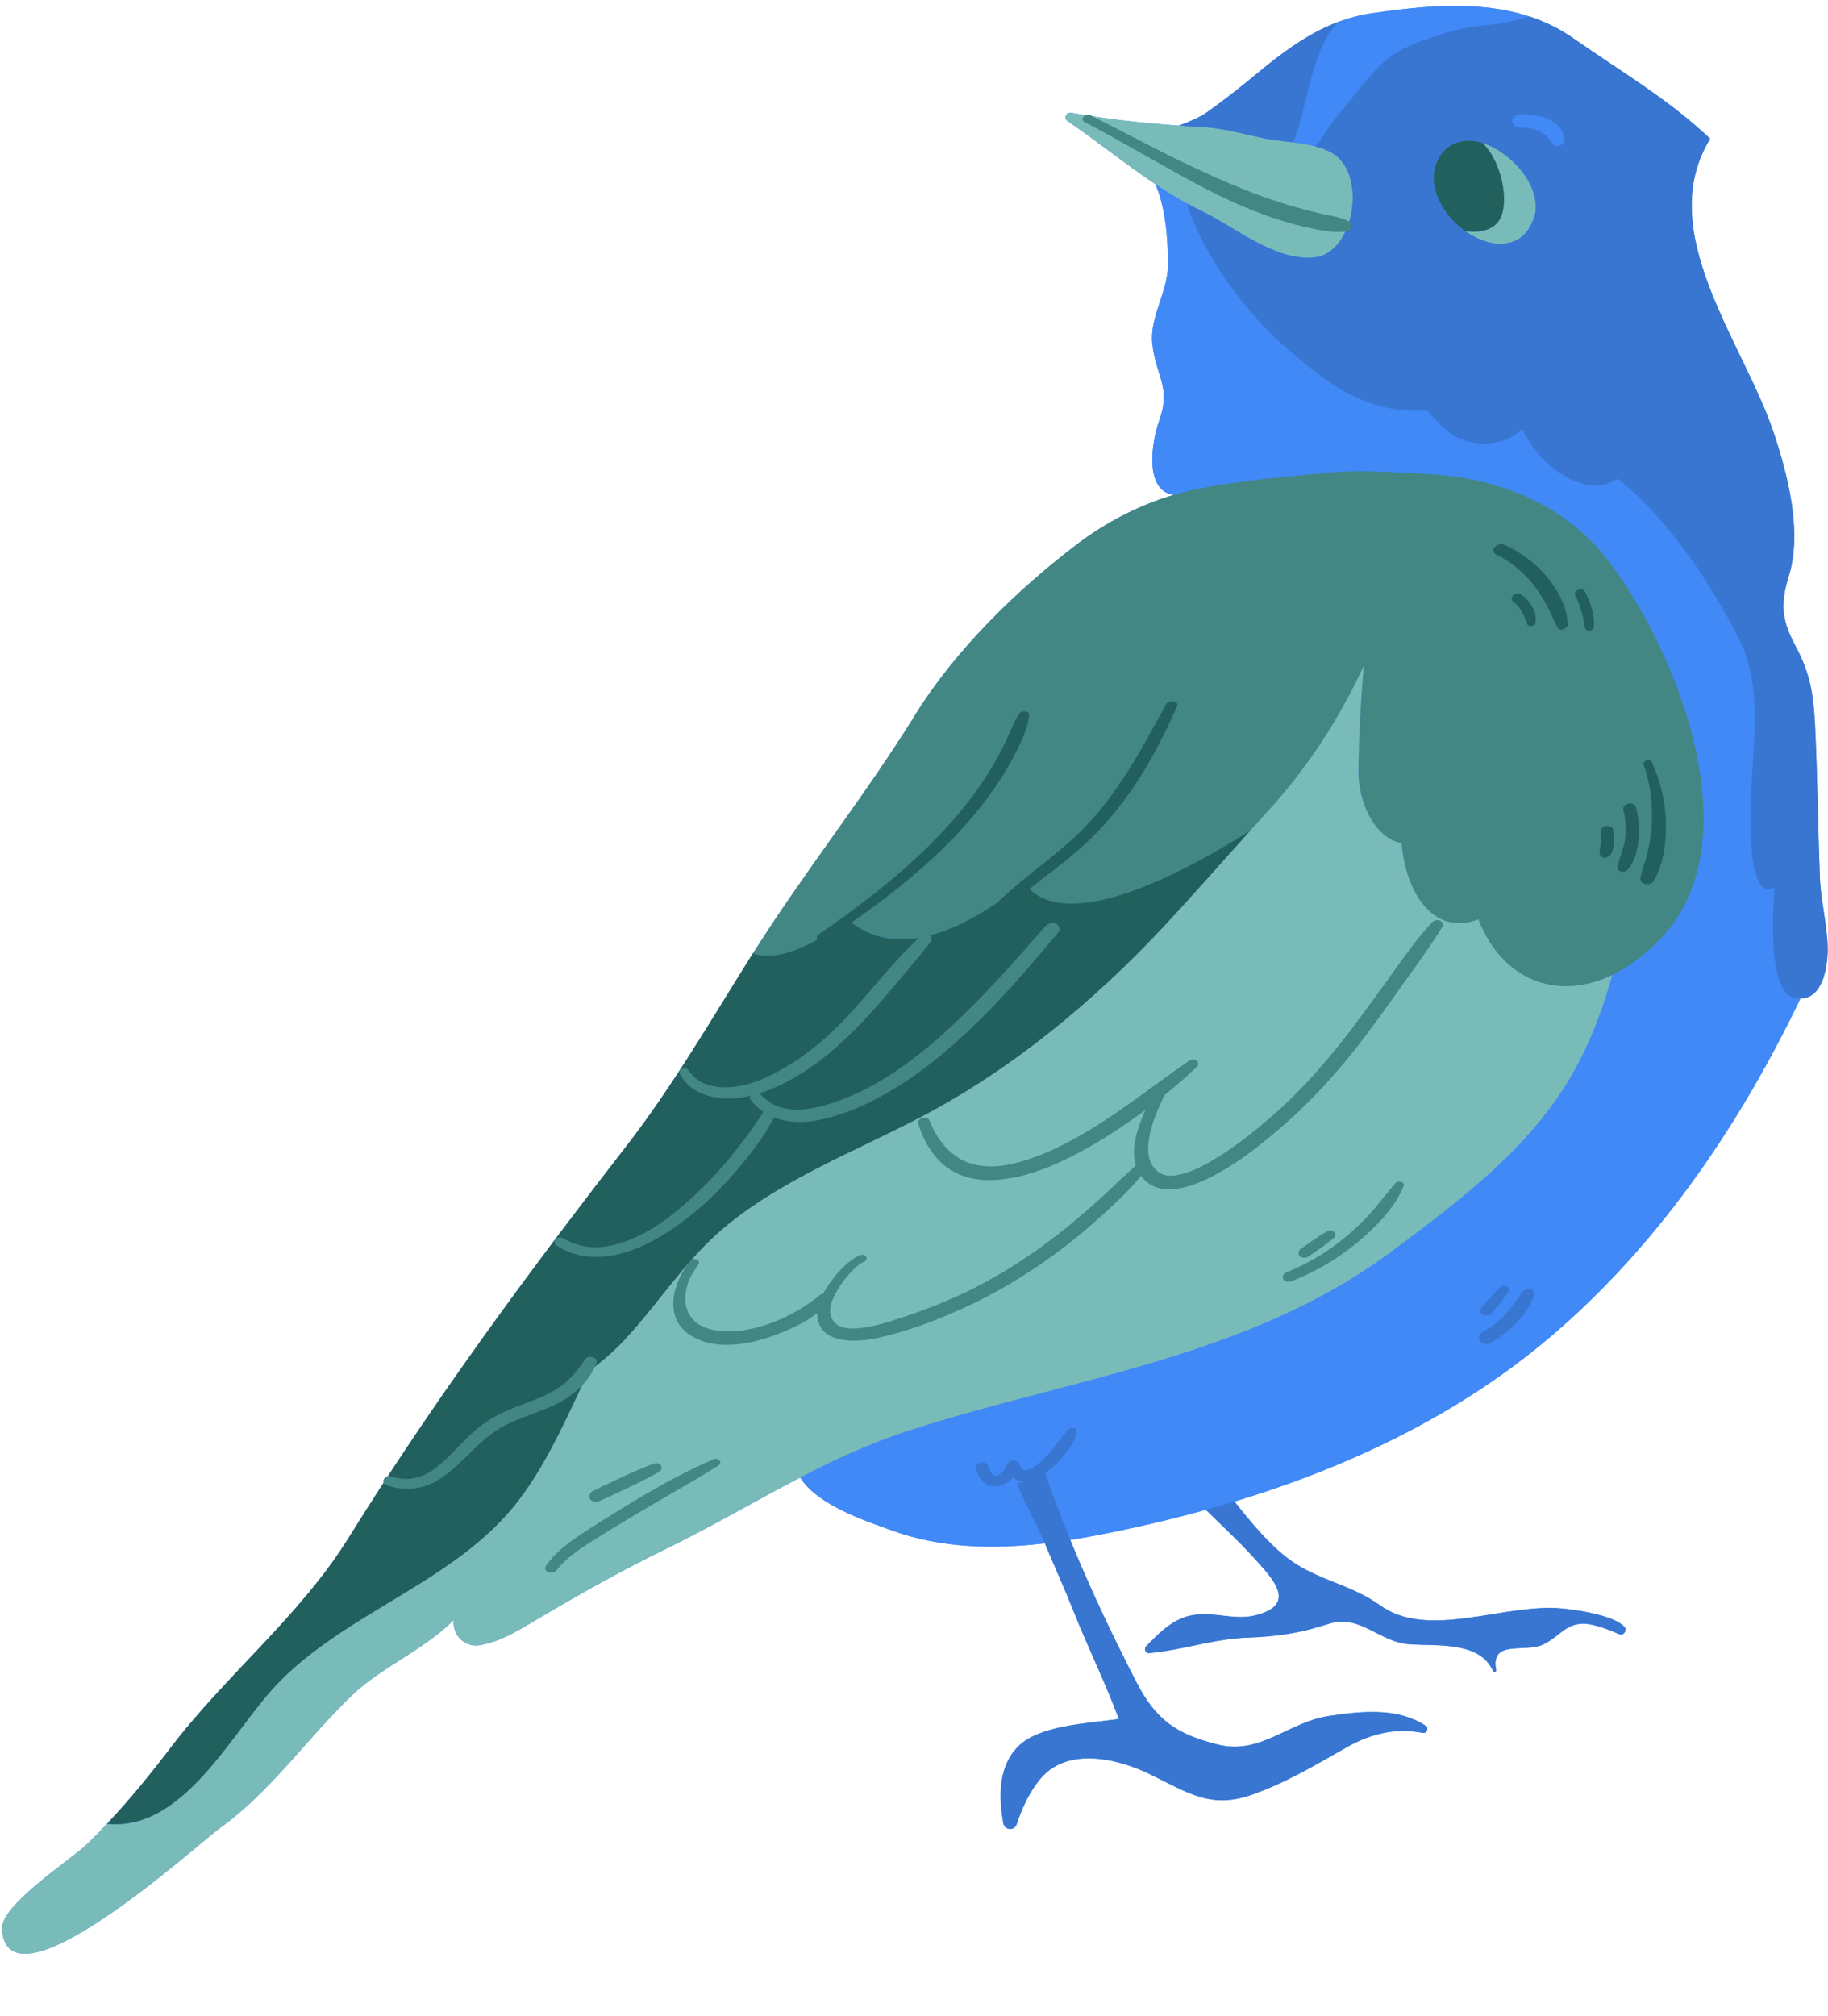
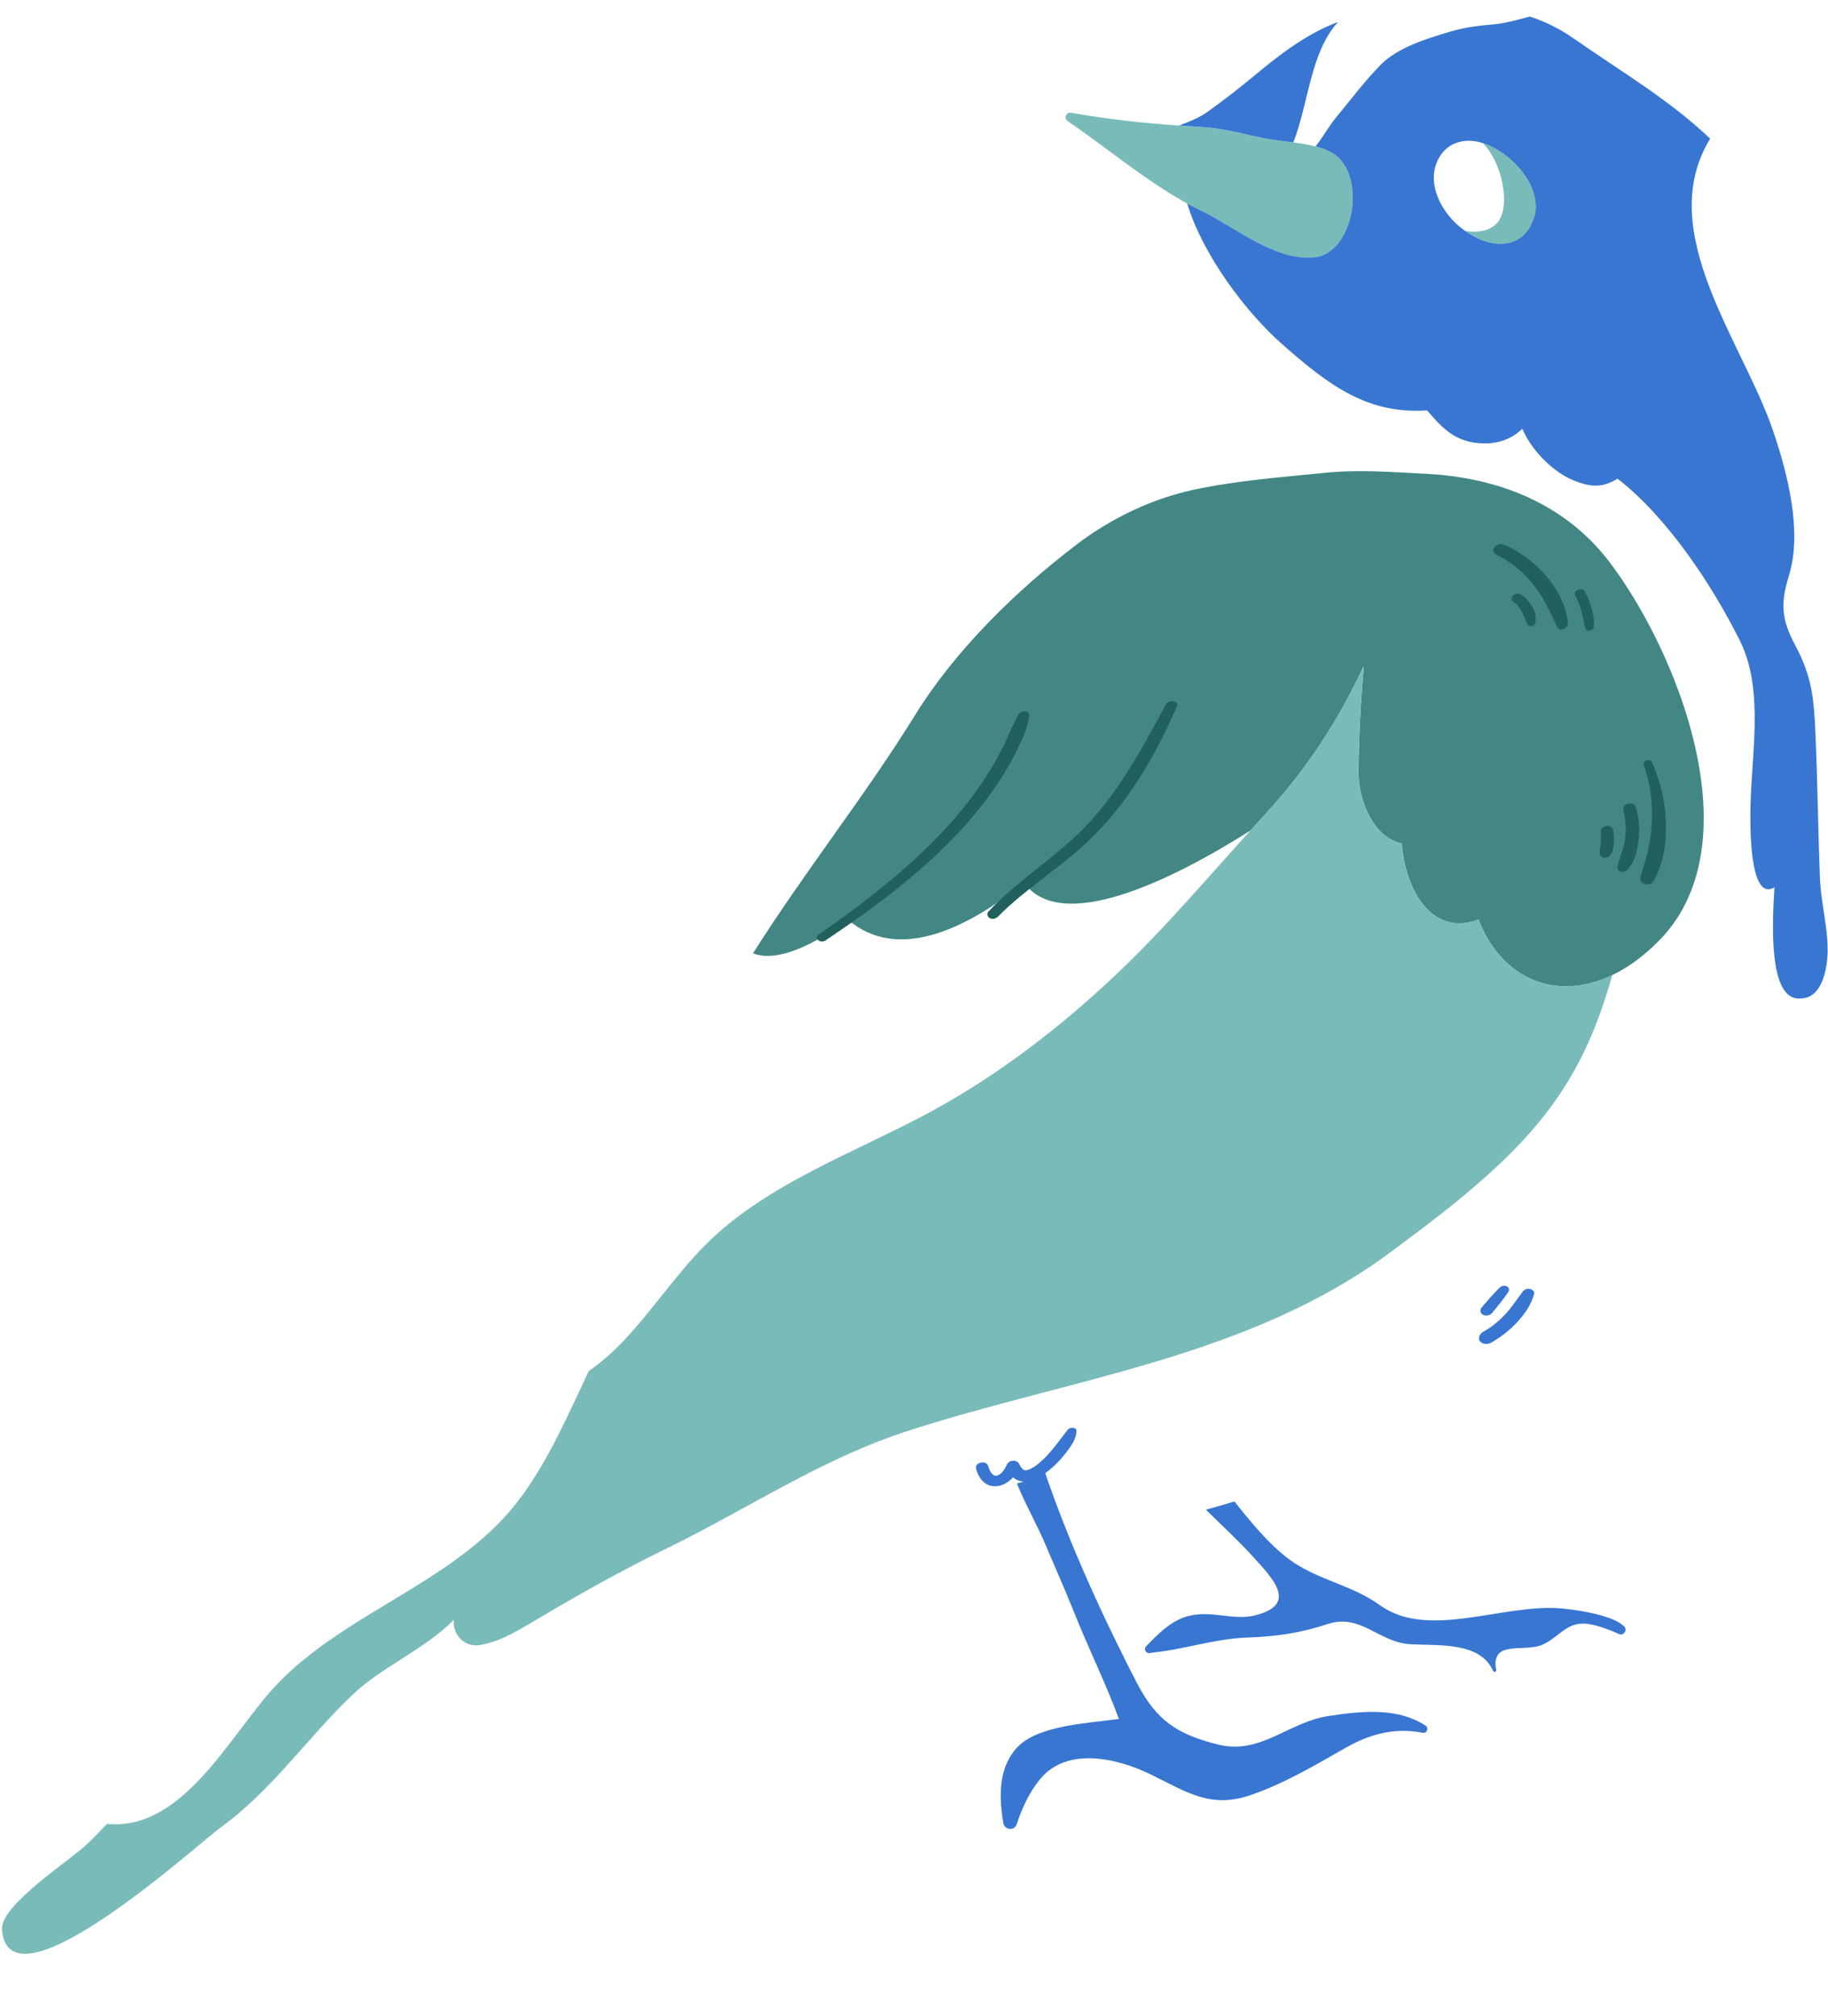
<svg xmlns="http://www.w3.org/2000/svg" height="517.5" preserveAspectRatio="xMidYMid meet" version="1.0" viewBox="-0.5 -1.5 469.4 517.5" width="469.4" zoomAndPan="magnify">
  <g id="change1_1">
-     <path d="M461.82,254.79h-0.01c-0.37,0.78-0.74,1.56-1.12,2.34c-15.55,31.78-36.06,61.57-63.15,84.57 c-23.56,19.99-51.64,33.3-81.06,42.22c4.23,5.32,8.85,10.97,14.02,14.82c7.15,5.33,16.04,6.52,23.32,11.79 c12.48,9.03,31.94-0.59,46.83,0.86c4.09,0.4,9.7,1.32,13.36,2.99c0.97,0.44,1.76,0.95,2.43,1.53c1.08,0.93,0.02,2.64-1.28,2.04 c-2.6-1.21-5.29-2.11-7.33-2.49c-5.8-1.07-7.46,2.91-12.01,5.13c-3.69,1.81-10.22-0.14-11.87,2.99c-0.64,1.21-0.5,2.41-0.27,3.57 c0.1,0.5-0.59,0.72-0.8,0.26c-3.34-7.4-13.51-6.44-21.05-6.81c-8.38-0.41-12.83-8.02-21.44-5.2c-7.06,2.31-12.82,3.19-20.85,3.48 c-7.1,0.25-13.99,2.38-20.98,3.45c-1.18,0.18-2.52,0.32-3.89,0.52c-0.97,0.14-1.56-1.03-0.88-1.74c2.89-2.99,5.89-6.03,9.66-7.4 c6.34-2.31,12.3,0.99,18.4-0.56c11.02-2.78,4.44-9.46-0.45-14.85c-3.93-4.33-8.17-8.21-12.27-12.25 c-7.27,2.02-14.61,3.78-21.96,5.32c-1.66,0.35-3.32,0.68-4.98,1.01c-2.61,0.5-5.24,0.98-7.89,1.39 c4.21,10.31,8.97,20.62,13.83,30.27c0.04,0.1,0.09,0.2,0.14,0.3c0.02,0.06,0.05,0.11,0.08,0.18c0.21,0.41,0.41,0.82,0.62,1.23 c0.79,1.57,1.58,3.11,2.37,4.64c5.06,9.77,10.36,13.24,20.72,15.89c11.09,2.84,18.08-5.69,28.59-7.29 c9.52-1.46,17.99-1.99,24.88,2.48c0.93,0.6,0.36,2.05-0.74,1.84c-6.31-1.22-12.63-0.21-19.61,3.76c-7.91,4.48-15.7,9.17-24.48,12.2 c-10.48,3.62-16.51-0.78-25.86-5.32c-8.63-4.19-21.37-7.06-28.22,1.17c-2.81,3.39-4.68,7.45-6.08,11.66 c-0.58,1.76-3.12,1.53-3.43-0.29c-1.22-7.15-1.21-14.61,3.8-19.67c5.4-5.47,18.05-5.96,25.87-7.06c-3.33-9.12-7.9-18.29-11.52-27.42 c-2.36-5.95-4.97-11.7-7.46-17.62c-0.01-0.02-0.02-0.04-0.02-0.06h-0.01c-13.21,1.54-26.66,1.27-39.27-3.32 c-6.7-2.44-18.97-6.38-23.54-13.57c-11.48,5.95-22.66,12.55-34.27,18.21c-11.73,5.72-22.14,11.58-33.49,18.3 c-5.32,3.14-9.33,5.62-14.48,6.51c-3.82,0.67-7.18-2.62-6.7-6.47c0-0.01,0-0.01,0-0.02c-7.26,7.41-18.6,12.21-25.79,19.03 c-12.05,11.44-20.75,24.63-34.3,34.44C50.29,471.83,1.77,516,0.01,493.79c-0.5-6.32,17.53-17.72,22.09-22.17 c1.67-1.63,3.3-3.29,4.88-4.98c5.83-6.18,11.15-12.72,16.26-19.43c14.27-18.77,33.32-33.9,45.74-53.91 c2.62-4.22,5.29-8.42,7.98-12.59c19.61-30.3,41.15-59.36,63.41-88.06c11.59-14.93,21.79-32.42,31.9-48.53 c0.2-0.31,0.39-0.62,0.59-0.92c13.29-21.04,28.84-40.47,41.68-61.25c10.25-16.57,26.04-32,41.54-43.77 c7.31-5.55,15.96-10.05,24.8-12.65c-7.8-1.11-5.5-14.11-3.74-18.95c3.21-8.85-0.86-11.41-1.74-19.96 c-0.7-6.75,4.06-13.32,4.04-20.33c-0.02-6.36-0.63-14.64-3.25-20.52h-0.01v-0.01c-7.71-5.13-14.9-10.98-22.54-16.17 c-1.06-0.72-0.38-2.37,0.89-2.14c9.18,1.65,18.56,2.66,27.73,3.3h0.01c2.51-0.99,5.05-1.93,7.31-3.53 c4.29-3.06,8.26-6.16,12.27-9.49c6.71-5.58,13.43-10.64,21.25-13.58c2.74-1.03,5.62-1.8,8.68-2.25c13.52-1.96,27.78-3.35,40.53,0.87 h0.01c3.91,1.29,7.67,3.11,11.22,5.6c12.3,8.6,24.31,15.54,35.09,25.75v0.01c-14.56,23.77,8.4,52.11,16.18,75.05 c3.72,10.97,7.52,25.74,4.08,36.97c-2.15,7-2.11,11.14,1.56,17.97c4.33,8.06,4.83,13.67,5.23,22.99c0.53,11.96,0.65,23.84,1.1,35.82 c0.01,0.29,0.02,0.57,0.03,0.86c0.02,0.38,0.04,0.75,0.06,1.13c0.38,5.66,1.84,11.21,1.95,16.89 C468.89,246.15,467.77,254.79,461.82,254.79z" fill="#4089F6" />
-   </g>
+     </g>
  <g id="change2_1">
    <path d="M349.71,169.42c-6.46,13.81-14.31,26.07-25.08,37.81c-1.36,1.48-2.7,2.96-4.04,4.45l-0.01,0.01 c-21.05,13.33-48.78,26.41-58.08,13.4c-14.01,11.23-32.13,20.75-45.31,9.45c-7.6,5.83-17.84,11.24-24.33,8.66 c13.29-21.04,28.84-40.47,41.68-61.25c10.25-16.57,26.04-32,41.54-43.77c7.31-5.55,15.96-10.05,24.8-12.65h0.01 c1.63-0.49,3.25-0.92,4.87-1.27c11.24-2.42,22.6-3.25,34.06-4.4c8.57-0.88,17.04-0.18,25.61,0.24c2.96,0.14,5.88,0.43,8.75,0.88 c1.92,0.3,3.81,0.66,5.68,1.1c13.05,3.07,24.63,9.69,33.06,20.86c11.49,15.22,24.07,41.99,24.07,65.55 c0,11.87-3.19,22.94-11.33,31.3c-3.95,4.05-8.05,7.03-12.13,8.99c-14.31,6.87-28.36,1.22-34.38-14.25 c-11.72,4.41-18.67-7.04-19.73-19.55c-7.25-1.44-11.16-11.12-11.08-18.42C348.42,187.54,348.9,178.44,349.71,169.42z" fill="#428784" />
  </g>
  <g id="change1_2">
-     <path d="M461.81,254.79c-0.37,0.78-0.74,1.56-1.12,2.34c-15.55,31.78-36.06,61.57-63.15,84.57 c-23.56,19.99-51.64,33.3-81.06,42.22c-2.43,0.73-4.87,1.44-7.33,2.11c-7.27,2.02-14.61,3.78-21.96,5.32 c-1.66,0.35-3.32,0.68-4.98,1.01c-2.61,0.5-5.24,0.98-7.89,1.39c-2.7-6.62-5.17-13.24-7.3-19.69c-1.49,2.69-3.58,4.7-6.41,5.21 c2.11,5.24,5.17,10.6,7.18,15.36c-13.21,1.54-26.66,1.27-39.27-3.32c-6.7-2.44-18.97-6.38-23.54-13.57 c8.78-4.54,17.73-8.72,27.19-11.8c41.64-13.56,87.68-18.87,124.15-45.85c11.85-8.76,24.6-18.35,34.6-29.24 c12.38-13.47,18.18-26.55,22.59-42.08c4.08-1.96,8.18-4.94,12.13-8.99c8.14-8.37,11.33-19.43,11.33-31.3 c0-23.57-12.58-50.34-24.07-65.55c-8.43-11.17-20.01-17.78-33.06-20.86c-1.87-0.44-3.76-0.8-5.68-1.1 c-2.86-0.44-5.79-0.73-8.75-0.88c-8.56-0.41-17.03-1.11-25.61-0.24c-11.46,1.15-22.81,1.98-34.06,4.4 c-1.63,0.35-3.25,0.77-4.87,1.27h-0.01c-7.8-1.11-5.5-14.11-3.74-18.95c3.21-8.85-0.86-11.41-1.74-19.96 c-0.7-6.75,4.06-13.32,4.04-20.33c-0.02-6.36-0.63-14.64-3.25-20.52c2.65,1.75,5.34,3.43,8.15,4.98 c3.94,13.01,14.82,27.72,24.55,36.27c12.02,10.57,21.79,17.85,37.07,16.86c2.37,2.76,4.56,5.3,7.65,6.86 c1.79,0.92,3.89,1.49,6.51,1.58c0.27,0.02,0.55,0.02,0.83,0.02c3.7-0.02,7.08-1.37,9.44-3.78c2.22,5.35,7.6,10.82,12.54,13 c5.41,2.39,8.29,1.98,11.94-0.15c12.97,10.09,24.4,27.55,31.37,41.51c6.54,13.1,2.71,30.39,2.72,44.6c0,0.26,0,0.57,0,0.92 c0.01,5.45,0.31,21.36,6.18,17.86C454.64,234.72,453.39,255.49,461.81,254.79z M351.77,1.89c-3.06,0.44-5.94,1.22-8.68,2.25 c-7.19,7.94-7.54,20.94-11.49,30.92c1.91,0.25,3.87,0.57,5.69,1.04c1.92-2.38,3.49-5.27,5.28-7.42c3.49-4.21,7.56-9.63,11.51-13.58 c4.43-4.45,11.87-6.7,17.84-8.47c3.69-1.09,7.24-1.54,11.06-1.85c3.04-0.26,6.19-1.18,9.33-2.02 C379.55-1.46,365.29-0.07,351.77,1.89z" fill="#4089F6" />
-   </g>
+     </g>
  <g id="change3_1">
    <path d="M413.52,248.76c-4.41,15.53-10.21,28.61-22.59,42.08c-10.01,10.89-22.75,20.48-34.6,29.24 c-36.48,26.99-82.52,32.29-124.15,45.85c-9.46,3.08-18.41,7.25-27.19,11.8c-11.48,5.95-22.66,12.55-34.27,18.21 c-11.73,5.72-22.14,11.58-33.49,18.3c-5.32,3.14-9.33,5.62-14.48,6.51c-3.82,0.67-7.18-2.62-6.7-6.47c0-0.01,0-0.01,0-0.02 c-7.26,7.41-18.6,12.21-25.79,19.03c-12.05,11.44-20.75,24.63-34.3,34.44C50.29,471.83,1.77,516,0.01,493.79 c-0.5-6.32,17.53-17.72,22.09-22.17c1.67-1.63,3.3-3.29,4.88-4.98c19.65,2.01,31.86-23.34,43.41-35.56 c11.24-11.91,26.58-19.27,40.43-28.33c8.32-5.43,16.08-11.48,22.11-19.49c7.43-9.87,12.36-21.52,17.75-32.81h0.01v-0.01 c3.15-2.25,6.17-4.81,9.17-8.02c8.15-8.7,15.05-19.51,23.96-27.4c15.12-13.39,35.12-20.83,52.8-30.16 c22.86-12.06,43.72-29.36,61.32-48.14c7.7-8.21,15.11-16.7,22.63-25.04l0.01-0.01c1.34-1.49,2.68-2.97,4.04-4.45 c10.77-11.74,18.62-24,25.08-37.81c-0.81,9.02-1.29,18.11-1.39,27.12c-0.08,7.31,3.82,16.98,11.08,18.42 c1.06,12.51,8.02,23.96,19.73,19.55C385.16,249.98,399.2,255.64,413.52,248.76z M380.17,35.19c4.36,4.11,6.72,13.35,4.96,18.47 c-1.32,3.84-5.34,4.76-9.41,4.13c0.97,0.7,2,1.3,3.07,1.81c1.64,0.78,3.39,1.35,5.2,1.47c1.8,0.13,3.67-0.2,5.24-1.1 c2.5-1.46,3.86-4.15,4.52-6.89c0.9-6.43-4.27-12.74-9.4-15.92C383.05,36.33,381.65,35.64,380.17,35.19z M337.3,36.1 c-1.81-0.47-3.78-0.79-5.69-1.04c-2.52-0.33-4.97-0.57-6.86-0.93c-5.75-1.11-10.78-2.71-16.66-3.03c-1.93-0.1-3.86-0.23-5.81-0.36 h-0.01c-9.17-0.64-18.56-1.65-27.73-3.3c-1.26-0.23-1.95,1.42-0.89,2.14c7.64,5.19,14.83,11.04,22.54,16.17v0.01h0.01 c2.65,1.75,5.34,3.43,8.15,4.98c1.22,0.67,2.45,1.32,3.72,1.93c8.71,4.22,18.73,12.85,28.9,11.92c9.61-0.89,13.3-18.87,6.19-25.63 C341.72,37.59,339.62,36.7,337.3,36.1z" fill="#79BBB9" />
  </g>
  <g id="change4_1">
    <path d="M468.81,241.78c0.08,4.37-1.04,13.01-6.99,13.01h-0.01c-8.42,0.7-7.17-20.07-6.66-28.52 c-5.87,3.5-6.17-12.41-6.18-17.86c0-0.35,0-0.66,0-0.92c-0.01-14.21,3.82-31.5-2.72-44.6c-6.97-13.95-18.39-31.42-31.37-41.51 c-3.65,2.13-6.53,2.55-11.94,0.15c-4.94-2.18-10.32-7.66-12.54-13c-2.36,2.41-5.74,3.76-9.44,3.78c-0.29,0-0.57,0-0.83-0.02 c-2.62-0.08-4.72-0.66-6.51-1.58c-3.08-1.57-5.28-4.1-7.65-6.86c-15.28,0.99-25.05-6.29-37.07-16.86 c-9.74-8.55-20.62-23.26-24.55-36.27c1.22,0.67,2.45,1.32,3.72,1.93c8.71,4.22,18.73,12.85,28.9,11.92 c9.61-0.89,13.3-18.87,6.19-25.63c-1.44-1.37-3.53-2.26-5.86-2.86c1.92-2.38,3.49-5.27,5.28-7.42c3.49-4.21,7.56-9.63,11.51-13.58 c4.43-4.45,11.87-6.7,17.84-8.47c3.69-1.09,7.24-1.54,11.06-1.85c3.04-0.26,6.19-1.18,9.33-2.02h0.01c3.91,1.29,7.67,3.11,11.22,5.6 c12.3,8.6,24.31,15.54,35.09,25.75v0.01c-14.56,23.77,8.4,52.11,16.18,75.05c3.72,10.97,7.52,25.74,4.08,36.97 c-2.15,7-2.11,11.14,1.56,17.97c4.33,8.06,4.83,13.67,5.23,22.99c0.53,11.96,0.65,23.84,1.1,35.82c0.01,0.29,0.02,0.57,0.03,0.86 c0.02,0.38,0.04,0.75,0.06,1.13C467.24,230.55,468.7,236.1,468.81,241.78z M393.76,53.08c0.9-6.43-4.27-12.74-9.4-15.92 c-1.32-0.82-2.72-1.51-4.19-1.97c-0.56-0.18-1.13-0.32-1.72-0.41c-2.11-0.34-4.36-0.09-6.22,0.95c-2.78,1.56-4.41,4.76-4.54,7.94 c-0.12,3.18,1.09,6.32,2.9,8.93c1.39,2.02,3.14,3.78,5.14,5.18c0.97,0.7,2,1.3,3.07,1.81c1.64,0.78,3.39,1.35,5.2,1.47 c1.8,0.13,3.67-0.2,5.24-1.1C391.74,58.51,393.1,55.82,393.76,53.08z M400.65,411.37c-14.89-1.44-34.35,8.17-46.83-0.86 c-7.27-5.27-16.17-6.46-23.32-11.79c-5.17-3.84-9.79-9.5-14.02-14.82c-2.43,0.73-4.87,1.44-7.33,2.11 c4.1,4.04,8.35,7.92,12.27,12.25c4.89,5.39,11.47,12.07,0.45,14.85c-6.1,1.55-12.07-1.75-18.4,0.56c-3.78,1.37-6.78,4.41-9.66,7.4 c-0.68,0.7-0.09,1.88,0.88,1.74c1.37-0.2,2.71-0.34,3.89-0.52c6.99-1.07,13.88-3.2,20.98-3.45c8.03-0.29,13.79-1.17,20.85-3.48 c8.61-2.81,13.07,4.79,21.44,5.2c7.54,0.37,17.71-0.58,21.05,6.81c0.21,0.46,0.9,0.24,0.8-0.26c-0.23-1.16-0.37-2.36,0.27-3.57 c1.65-3.13,8.18-1.17,11.87-2.99c4.55-2.23,6.21-6.2,12.01-5.13c2.04,0.38,4.73,1.28,7.33,2.49c1.29,0.6,2.36-1.12,1.28-2.04 c-0.67-0.57-1.47-1.09-2.43-1.53C410.34,412.69,404.74,411.77,400.65,411.37z M340.68,438.96c-10.51,1.6-17.51,10.13-28.59,7.29 c-10.37-2.65-15.66-6.12-20.72-15.89c-0.79-1.53-1.58-3.07-2.37-4.64c-0.21-0.4-0.41-0.81-0.62-1.23c-0.03-0.06-0.06-0.11-0.08-0.18 c-0.05-0.1-0.1-0.2-0.14-0.3c-4.85-9.65-9.61-19.96-13.83-30.27c-2.7-6.62-5.17-13.24-7.3-19.69c-1.49,2.69-3.58,4.7-6.41,5.21 c2.11,5.24,5.17,10.6,7.18,15.36h0.01c0,0.02,0.01,0.04,0.02,0.06c2.49,5.92,5.1,11.67,7.46,17.62c3.62,9.13,8.19,18.3,11.52,27.42 c-7.82,1.1-20.47,1.59-25.87,7.06c-5.01,5.07-5.02,12.53-3.8,19.67c0.31,1.82,2.85,2.05,3.43,0.29c1.39-4.21,3.26-8.27,6.08-11.66 c6.85-8.23,19.59-5.37,28.22-1.17c9.36,4.53,15.38,8.93,25.86,5.32c8.78-3.03,16.57-7.72,24.48-12.2c6.98-3.97,13.3-4.98,19.61-3.76 c1.09,0.21,1.67-1.24,0.74-1.84C358.67,436.97,350.2,437.5,340.68,438.96z M321.85,17.71c-4.01,3.33-7.99,6.43-12.27,9.49 c-2.26,1.61-4.79,2.55-7.31,3.53c1.95,0.13,3.88,0.26,5.81,0.36c5.88,0.32,10.91,1.92,16.66,3.03c1.9,0.36,4.34,0.6,6.86,0.93 c3.95-9.98,4.3-22.98,11.49-30.92C335.28,7.07,328.56,12.13,321.85,17.71z" fill="#3876D1" />
  </g>
  <g id="change5_1">
-     <path d="M385.13,53.65c-1.32,3.84-5.34,4.76-9.41,4.13c-2-1.4-3.75-3.16-5.14-5.18c-1.8-2.62-3.02-5.75-2.9-8.93 c0.13-3.18,1.76-6.39,4.54-7.94c1.87-1.04,4.11-1.29,6.22-0.95c0.59,0.09,1.16,0.24,1.72,0.41 C384.53,39.3,386.89,48.54,385.13,53.65z M262.5,225.08c-14.01,11.23-32.13,20.75-45.31,9.45c-7.6,5.83-17.84,11.24-24.33,8.66 c-0.2,0.3-0.39,0.61-0.59,0.92c-10.11,16.12-20.31,33.6-31.9,48.53c-22.26,28.7-43.8,57.75-63.41,88.06 c-2.69,4.17-5.36,8.37-7.98,12.59c-12.42,20.01-31.47,35.14-45.74,53.91c-5.11,6.72-10.43,13.25-16.26,19.43 c19.65,2.01,31.86-23.34,43.41-35.56c11.24-11.91,26.58-19.27,40.43-28.33c8.32-5.43,16.08-11.48,22.11-19.49 c7.43-9.87,12.36-21.52,17.75-32.81h0.01v-0.01c3.15-2.25,6.17-4.81,9.17-8.02c8.15-8.7,15.05-19.51,23.96-27.4 c15.12-13.39,35.12-20.83,52.8-30.16c22.86-12.06,43.72-29.36,61.32-48.14c7.7-8.21,15.11-16.7,22.63-25.04 C299.53,225.02,271.8,238.1,262.5,225.08z" fill="#22605D" />
-   </g>
+     </g>
  <g id="change4_2">
    <path d="M275.9,365.74c0,2.06-1.23,3.74-2.43,5.33c-1.43,1.9-3.12,3.68-5,5.14c-1.66,1.3-3.67,2.52-5.85,2.56 c-1.22,0.02-2.21-0.39-3.01-1.07c-1.03,1.15-2.36,2.02-3.94,2.25c-2.98,0.43-4.81-1.81-5.53-4.45c-0.45-1.63,2.62-2.31,3.11-0.7 c0.24,0.8,0.59,1.76,1.31,2.26c0.37,0.26,0.64,0.28,0.91,0.21c1.14-0.28,2.05-1.64,2.53-2.75c0.59-1.37,2.72-1.47,3.3-0.09 c0.26,0.62,0.77,1.2,1.08,1.36c-0.01,0,0.54,0.12,0.32,0.11c0.12,0,0.23-0.01,0.35-0.02c0.06-0.01,0.25-0.05,0.3-0.06 c0.36-0.1,0.32-0.07,0.82-0.32c0.3-0.15,0.73-0.4,0.93-0.53c0.75-0.5,1.44-1.09,2.1-1.7c2.51-2.32,4.41-5.2,6.53-7.86 C274.2,364.85,275.9,364.74,275.9,365.74z M392.39,329.35c-0.64-0.14-1.46,0.09-1.86,0.64c-0.78,1.06-1.54,2.14-2.33,3.2 c-0.37,0.5-0.75,0.99-1.14,1.48c-0.2,0.25-0.41,0.5-0.62,0.75c-0.01,0.01-0.01,0.01-0.02,0.02c-0.01,0.02-0.03,0.03-0.06,0.06 c-0.12,0.13-0.24,0.26-0.36,0.39c-0.85,0.9-1.76,1.74-2.72,2.5c-0.25,0.2-0.51,0.39-0.77,0.59c-0.01,0.01-0.01,0.01-0.02,0.02 c-0.02,0.01-0.03,0.02-0.05,0.03c-0.15,0.1-0.29,0.2-0.44,0.3c-0.54,0.36-1.09,0.69-1.65,1.01c-0.79,0.45-1.48,1.59-0.81,2.43 c0.68,0.85,1.95,0.88,2.84,0.37c2.4-1.36,4.63-3.07,6.52-5.07c2.03-2.16,3.77-4.56,4.54-7.46 C393.61,329.99,392.9,329.46,392.39,329.35z M380.37,336.02c0.79,0.34,1.77,0.12,2.32-0.56c0.7-0.86,1.41-1.73,2.11-2.59 c0.69-0.85,1.31-1.75,1.94-2.64c0.18-0.25,0.31-0.53,0.25-0.85c-0.06-0.29-0.29-0.56-0.55-0.69c-0.66-0.32-1.42-0.14-1.92,0.38 c-0.8,0.83-1.63,1.65-2.38,2.52c-0.74,0.86-1.48,1.71-2.22,2.57C379.41,334.77,379.65,335.71,380.37,336.02z" fill="#3876D1" />
  </g>
  <g id="change1_3">
-     <path d="M389.26,31.18c-1-0.06-1.62-1.04-1.35-1.95c0.31-1.06,1.57-1.42,2.54-1.37c2.34,0.12,4.82,0.28,6.95,1.37 c2.06,1.05,4.02,2.94,3.71,5.44c-0.16,1.31-2.29,1.79-3,0.68c-0.45-0.7-0.98-1.33-1.51-1.96c-0.13-0.16,0.21,0.19-0.03-0.03 c-0.07-0.06-0.14-0.13-0.21-0.19c-0.16-0.14-0.33-0.27-0.5-0.39c-0.17-0.12-0.35-0.24-0.53-0.36c-0.01-0.01-0.4-0.22-0.16-0.1 c0.21,0.11-0.07-0.03-0.11-0.05c-0.46-0.23-0.94-0.4-1.43-0.55c-0.15-0.05-0.21-0.05-0.02-0.01c-0.14-0.03-0.28-0.07-0.42-0.1 c-0.26-0.05-0.51-0.1-0.77-0.14C391.36,31.31,390.31,31.25,389.26,31.18L389.26,31.18z" fill="#4089F6" />
-   </g>
+     </g>
  <g id="change5_2">
    <path d="M256.74,197.98c-11.17,17.54-28.26,30.51-45.31,41.94c-1.21,0.81-3.14-0.57-1.68-1.57 c4.63-3.22,9.2-6.52,13.63-10c7.93-6.21,15.48-12.96,22-20.66c3.25-3.84,6.23-7.92,8.81-12.24c1.24-2.08,2.39-4.21,3.43-6.4 c1.14-2.38,2.09-4.88,3.41-7.17c0.57-0.99,2.91-1.24,2.74,0.35c-0.32,2.9-1.61,5.7-2.86,8.3 C259.66,193.09,258.27,195.57,256.74,197.98z M298.91,179.28c-4.31,7.89-8.54,15.9-13.85,23.17c-2.63,3.61-5.53,7.02-8.75,10.12 c-3.39,3.26-7.11,6.17-10.78,9.1c-4.25,3.4-8.46,6.85-12.22,10.8c-0.53,0.56-0.24,1.4,0.38,1.72c0.74,0.39,1.61,0.07,2.15-0.48 c6.82-6.9,15.18-11.99,22.29-18.56c6.68-6.17,12.19-13.56,16.69-21.44c2.55-4.47,4.8-9.07,6.87-13.78 C302.43,178.25,299.61,178,298.91,179.28z M427.27,209.15c-0.21-5.23-1.46-10.28-3.61-15.05c-0.47-1.06-2.49-0.36-2.07,0.81 c1.65,4.58,2.29,9.52,2.09,14.37c-0.1,2.43-0.41,4.87-0.93,7.24c-0.52,2.4-1.38,4.7-1.99,7.08c-0.5,1.97,2.53,2.54,3.4,1 C426.77,220.04,427.47,214.34,427.27,209.15z M416.35,206.42c0.62,2.46,0.76,4.96,0.43,7.48c-0.33,2.49-1.45,4.71-1.95,7.15 c-0.12,0.58,0.44,1.05,0.94,1.17c0.62,0.15,1.29-0.08,1.71-0.55c1.93-2.12,2.57-5.22,2.83-8.01c0.25-2.67-0.01-5.41-0.76-7.98 C419.06,204.02,415.93,204.73,416.35,206.42z M411.82,210.55c-0.77,0.21-1.41,0.79-1.29,1.64c0.04,0.25,0.06,0.5,0.08,0.76 c0.04,0.79,0.01,1.57-0.09,2.35c-0.06,0.4-0.16,0.8-0.21,1.21c-0.02,0.2-0.06,0.4-0.07,0.6c-0.02,0.28,0.05,0.49,0.13,0.75 c0.35,1.07,1.71,1.01,2.4,0.32c0.26-0.26,0.48-0.52,0.63-0.86c0.14-0.31,0.24-0.65,0.32-0.98c0.11-0.5,0.16-1.01,0.19-1.52 c0.07-1.12,0-2.25-0.2-3.35C413.56,210.65,412.5,210.37,411.82,210.55z M385.69,138.28c-1.66-0.74-3.98,1.58-1.95,2.57 c3.66,1.79,6.81,4.39,9.36,7.55c2.69,3.34,4.51,7.19,6.27,11.07c0.59,1.29,2.8,0.4,2.71-0.87c-0.32-4.57-2.6-8.81-5.55-12.25 C393.58,142.9,389.86,140.12,385.69,138.28z M392.94,154.18c-0.67-1.16-1.59-2.21-2.69-2.99c-0.6-0.43-1.46-0.49-2.06,0 c-0.47,0.39-0.81,1.24-0.19,1.69c0.44,0.32,0.86,0.68,1.23,1.09c0.05,0.06,0.11,0.12,0.16,0.18c0.01,0.01,0.03,0.04,0.05,0.06 c0.02,0.03,0.05,0.06,0.05,0.06c0.04,0.05,0.08,0.1,0.12,0.15c0.17,0.23,0.34,0.47,0.49,0.72c0.28,0.47,0.51,0.97,0.73,1.47 c0.24,0.54,0.54,1.24,0.73,1.88c0.15,0.5,0.58,0.75,1.1,0.72c0.46-0.02,1.05-0.31,1.12-0.83c0.09-0.73,0.13-1.54-0.06-2.25 C393.56,155.45,393.29,154.79,392.94,154.18z M408.25,154.77c-0.43-1.54-1.03-3.04-1.77-4.45c-0.65-1.22-3.18-0.29-2.47,1.06 c1.36,2.58,1.98,5.41,2.49,8.26c0.09,0.51,0.64,0.76,1.11,0.73c0.44-0.03,1.09-0.31,1.13-0.84c0.06-0.83,0.09-1.66-0.01-2.48 C408.63,156.28,408.46,155.52,408.25,154.77z" fill="#22605D" />
  </g>
  <g id="change2_2">
-     <path d="M279.48,28.08c4.72,2.34,9.38,4.8,14.06,7.21c8.15,4.2,16.35,8.16,24.85,11.61 c4.21,1.71,8.51,3.22,12.87,4.5c2.26,0.66,4.54,1.24,6.82,1.8c2.52,0.62,5.42,0.9,7.74,2.1c1.28,0.66,0.68,2.38-0.62,2.58 c-3.02,0.46-6.13-0.18-9.1-0.79c-2.7-0.56-5.36-1.28-8-2.11c-8.85-2.78-17.16-6.9-25.25-11.38c-8.29-4.6-16.49-9.37-24.87-13.81 C276.6,29.03,278.35,27.52,279.48,28.08z M142.4,318.18c7.85,5.2,17.53,2.79,25.21-1.45c9.08-5.01,16.9-12.55,23.38-20.58 c2.75-3.4,5.24-6.97,7.28-10.83c3.47,1.37,7.43,1.47,11.32,0.7c6.21-1.22,12.13-3.78,17.6-6.91c11.4-6.54,21.17-15.68,30.1-25.23 c4.85-5.19,9.4-10.64,13.97-16.07c0.65-0.78,0.18-1.87-0.66-2.24c-1.02-0.45-2.12,0.06-2.8,0.83c-7.87,8.98-15.8,17.99-24.6,26.09 c-8.69,7.99-18.51,15.33-29.83,19.07c-6.38,2.1-13.6,3.33-18.61-2.18c-0.09-0.1-0.2-0.17-0.31-0.22c2-0.63,3.96-1.43,5.86-2.36 c10.36-5.06,18.58-13.34,26.03-21.96c4.14-4.78,8.22-9.63,12.13-14.59c1.16-1.48-1.29-2.53-2.38-1.55 c-7.99,7.15-14.17,16.08-21.84,23.57c-3.79,3.71-7.9,7.08-12.46,9.81c-3.99,2.39-8.18,4.52-12.82,5.25 c-4.56,0.72-9.94,0.14-12.64-4.07c-0.66-1.02-2.87-0.32-2.23,0.91c2.28,4.36,6.98,6.11,11.67,6.27c2.23,0.07,4.4-0.2,6.52-0.69 c-0.26,0.32-0.33,0.72-0.02,1.11c0.97,1.23,2.07,2.22,3.26,3.02c-1.91,3.14-4.14,6.14-6.39,9.03c-2.87,3.69-5.97,7.22-9.31,10.5 c-6.39,6.27-14.19,12.73-23.13,14.74c-4.4,0.99-8.82,0.51-12.7-1.87C142.79,315.55,140.96,317.23,142.4,318.18z M369.17,234.78 c-0.73-0.26-1.5,0.01-2.02,0.56c-3.85,4.1-7.08,8.78-10.37,13.33c-3.27,4.51-6.5,9.05-9.87,13.49c-5.93,7.8-12.24,15.22-19.57,21.74 c-4.53,4.03-9.19,7.84-14.28,11.08c-2.74,1.75-5.64,3.4-8.49,4.4c-1.25,0.44-2.52,0.78-3.84,0.88c-0.83,0.06-0.69,0.07-1.46-0.03 c-0.55-0.07-1.05-0.22-1.56-0.45c-0.91-0.41-1.74-1.19-2.4-2.3c-1.07-1.79-1.11-3.95-0.86-5.96c0.52-4.17,2.25-8.19,4.14-11.97 c2.88-2.32,5.68-4.74,8.34-7.32c0.47-0.46,0.27-1.19-0.2-1.53c-0.56-0.41-1.37-0.29-1.91,0.09c-8.88,6.1-17.25,12.88-26.56,18.36 c-5.02,2.95-9.98,5.47-15.52,7.19c-4.39,1.37-8.97,2.17-13.52,0.94c-5.49-1.49-9.05-6.18-11.13-11.31 c-0.51-1.25-3.24-0.43-2.82,0.92c1.69,5.37,4.71,10.28,9.93,12.78c4.78,2.28,10.29,2.02,15.34,0.94c5.89-1.26,11.46-3.79,16.73-6.64 c5.48-2.97,10.7-6.4,15.73-10.1c0.22-0.16,0.43-0.33,0.65-0.49c-1.01,2.16-1.86,4.4-2.42,6.73c-0.6,2.48-0.79,5.16-0.06,7.55 c-3.2,2.8-6.21,5.82-9.36,8.67c-3.25,2.94-6.57,5.79-10.01,8.51c-6.67,5.25-13.75,9.94-21.3,13.85c-7.02,3.63-14.37,6.44-21.9,8.81 c-2.67,0.84-5.38,1.59-8.17,1.89c-2.16,0.23-4.98,0.33-6.59-1.41c-2.3-2.49-0.76-5.83,0.69-8.32c0.92-1.58,2.04-3.06,3.28-4.4 c1.01-1.09,2.17-2.29,3.56-2.89c1.44-0.62,0.37-2.22-0.93-1.71c-2.86,1.12-5.24,3.79-7.08,6.15c-0.88,1.13-1.79,2.41-2.52,3.78 c-0.3,0.05-0.59,0.15-0.82,0.34c-5.49,4.48-12.34,7.83-19.35,8.99c-5.73,0.95-14.18,0.3-15.12-6.95c-0.46-3.51,1.1-7.05,3.21-9.76 c0.97-1.24-1.15-2.06-1.97-1.08c-4.49,5.34-7.09,14.65,0.03,19.12c7.2,4.52,17.07,1.97,24.32-1.09c2.87-1.21,5.76-2.67,8.24-4.61 c0,0.18-0.03,0.35-0.02,0.53c0.42,7.68,10.25,6.98,15.5,5.85c7.56-1.63,14.99-4.48,22.01-7.66c8.45-3.83,16.41-8.63,23.87-14.14 c4.23-3.12,8.26-6.49,12.13-10.03c3.35-3.06,6.71-6.25,9.66-9.74c0.19,0.25,0.38,0.49,0.6,0.73c4.61,4.94,12.38,2.03,17.44-0.53 c6.31-3.18,12.01-7.67,17.37-12.24c6.98-5.95,13.23-12.6,18.95-19.76c4.09-5.12,7.9-10.46,11.69-15.8 c3.84-5.42,7.9-10.77,11.35-16.45C370.32,235.67,369.73,234.97,369.17,234.78z M152.61,348.44c0.66-1.7-2.12-2.2-2.91-0.97 c-2.42,3.76-5.29,6.74-9.31,8.74c-3.67,1.83-7.65,2.96-11.38,4.66c-3.73,1.69-6.87,4.01-9.76,6.89c-2.64,2.63-5.12,5.48-8.12,7.73 c-3.43,2.58-7.2,3.27-11.32,1.98c-1.52-0.48-2.78,1.61-1.03,2.24c4,1.45,8.22,1.26,12.02-0.66c3.61-1.82,6.48-4.74,9.32-7.54 c2.87-2.84,5.75-5.49,9.4-7.31c3.9-1.94,8.13-3.1,12.08-4.93C146.46,357.02,150.63,353.51,152.61,348.44z M357.81,302.21 c-2.02,2.33-3.88,4.8-5.91,7.13c-2.02,2.31-4.23,4.45-6.58,6.43c-4.66,3.92-9.89,7.06-15.53,9.35c-0.68,0.28-1.13,1.11-0.74,1.79 c0.43,0.74,1.44,0.7,2.12,0.44c6.02-2.34,11.67-5.65,16.65-9.75c4.73-3.89,9.66-8.81,12.07-14.53 C360.43,301.79,358.5,301.42,357.81,302.21z M335.65,320.93c1.07-0.75,2.14-1.49,3.21-2.24c1.05-0.73,2.04-1.53,3.03-2.34 c0.5-0.4,0.76-1.19,0.19-1.66c-0.61-0.51-1.4-0.39-2.03-0.01c-1.18,0.71-2.35,1.43-3.47,2.22c-1.03,0.73-2.06,1.45-3.09,2.18 c-0.61,0.43-0.79,1.42-0.16,1.91C334.02,321.53,334.96,321.41,335.65,320.93z M182.74,373.04c-8.18,3.54-15.95,8-23.56,12.65 c-3.67,2.24-7.31,4.53-10.89,6.9c-3.2,2.12-6.26,4.55-8.51,7.69c-1.2,1.66,1.62,2.58,2.64,1.27c2.33-3.01,5.47-5.14,8.64-7.16 c3.47-2.21,6.99-4.35,10.52-6.47c7.44-4.47,15.04-8.66,22.41-13.25C185.24,373.89,183.83,372.57,182.74,373.04z M167.16,374.25 c-5.24,2.01-10.26,4.51-15.33,6.91c-0.77,0.37-1.31,1.37-0.79,2.15c0.56,0.83,1.73,0.78,2.53,0.41c5.03-2.33,10.11-4.55,14.94-7.27 c0.61-0.35,1.17-1.05,0.74-1.76C168.81,373.96,167.84,373.99,167.16,374.25z" fill="#428784" />
-   </g>
+     </g>
</svg>